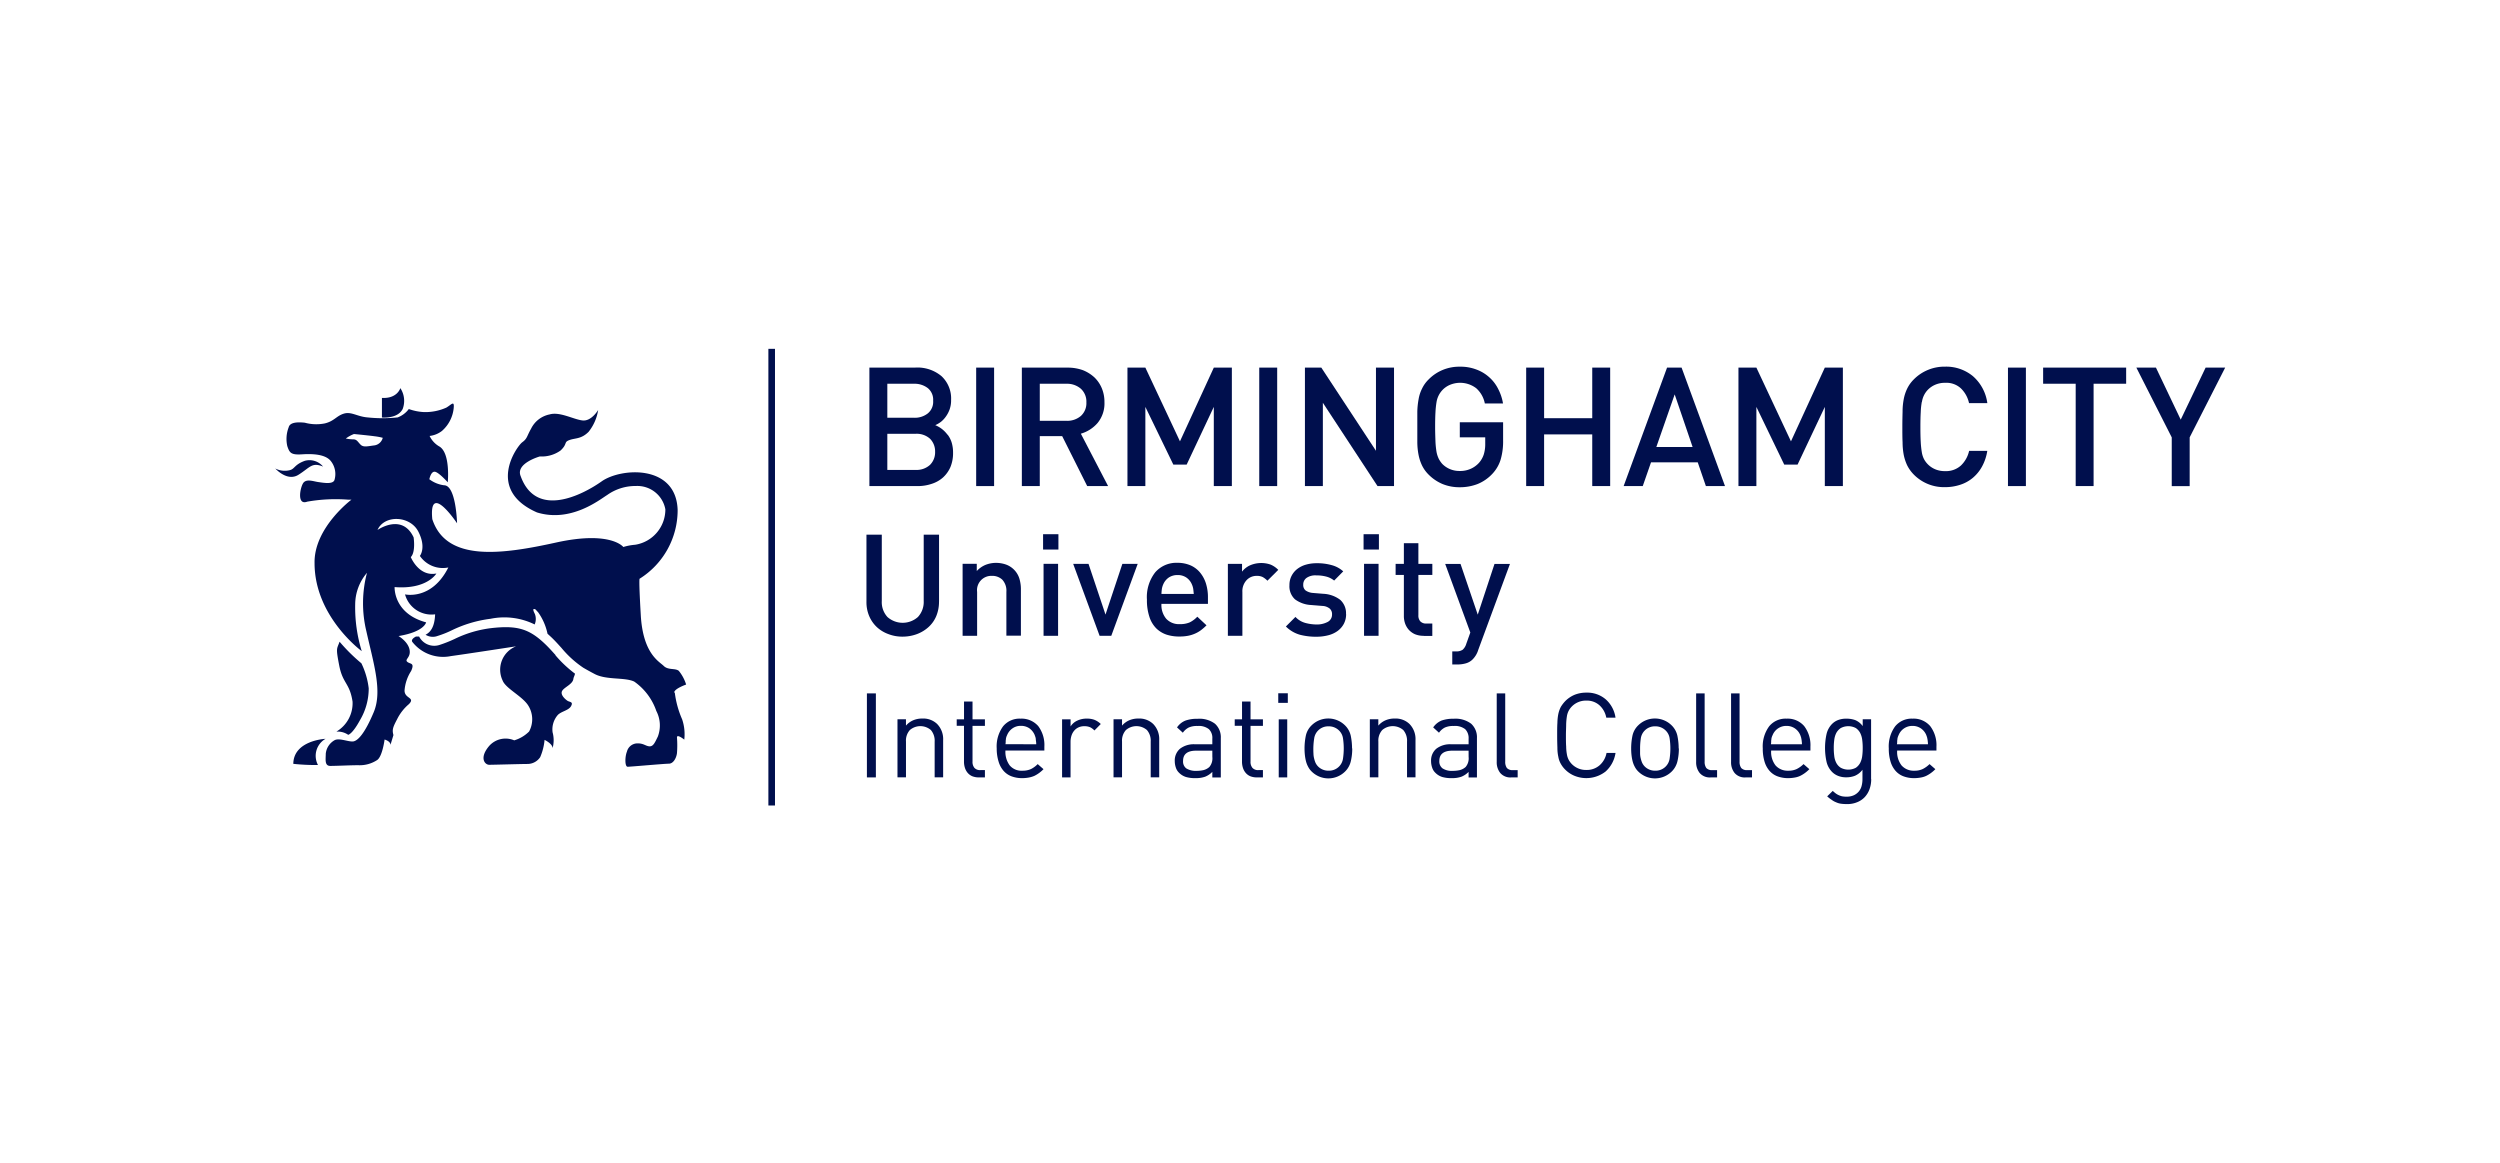
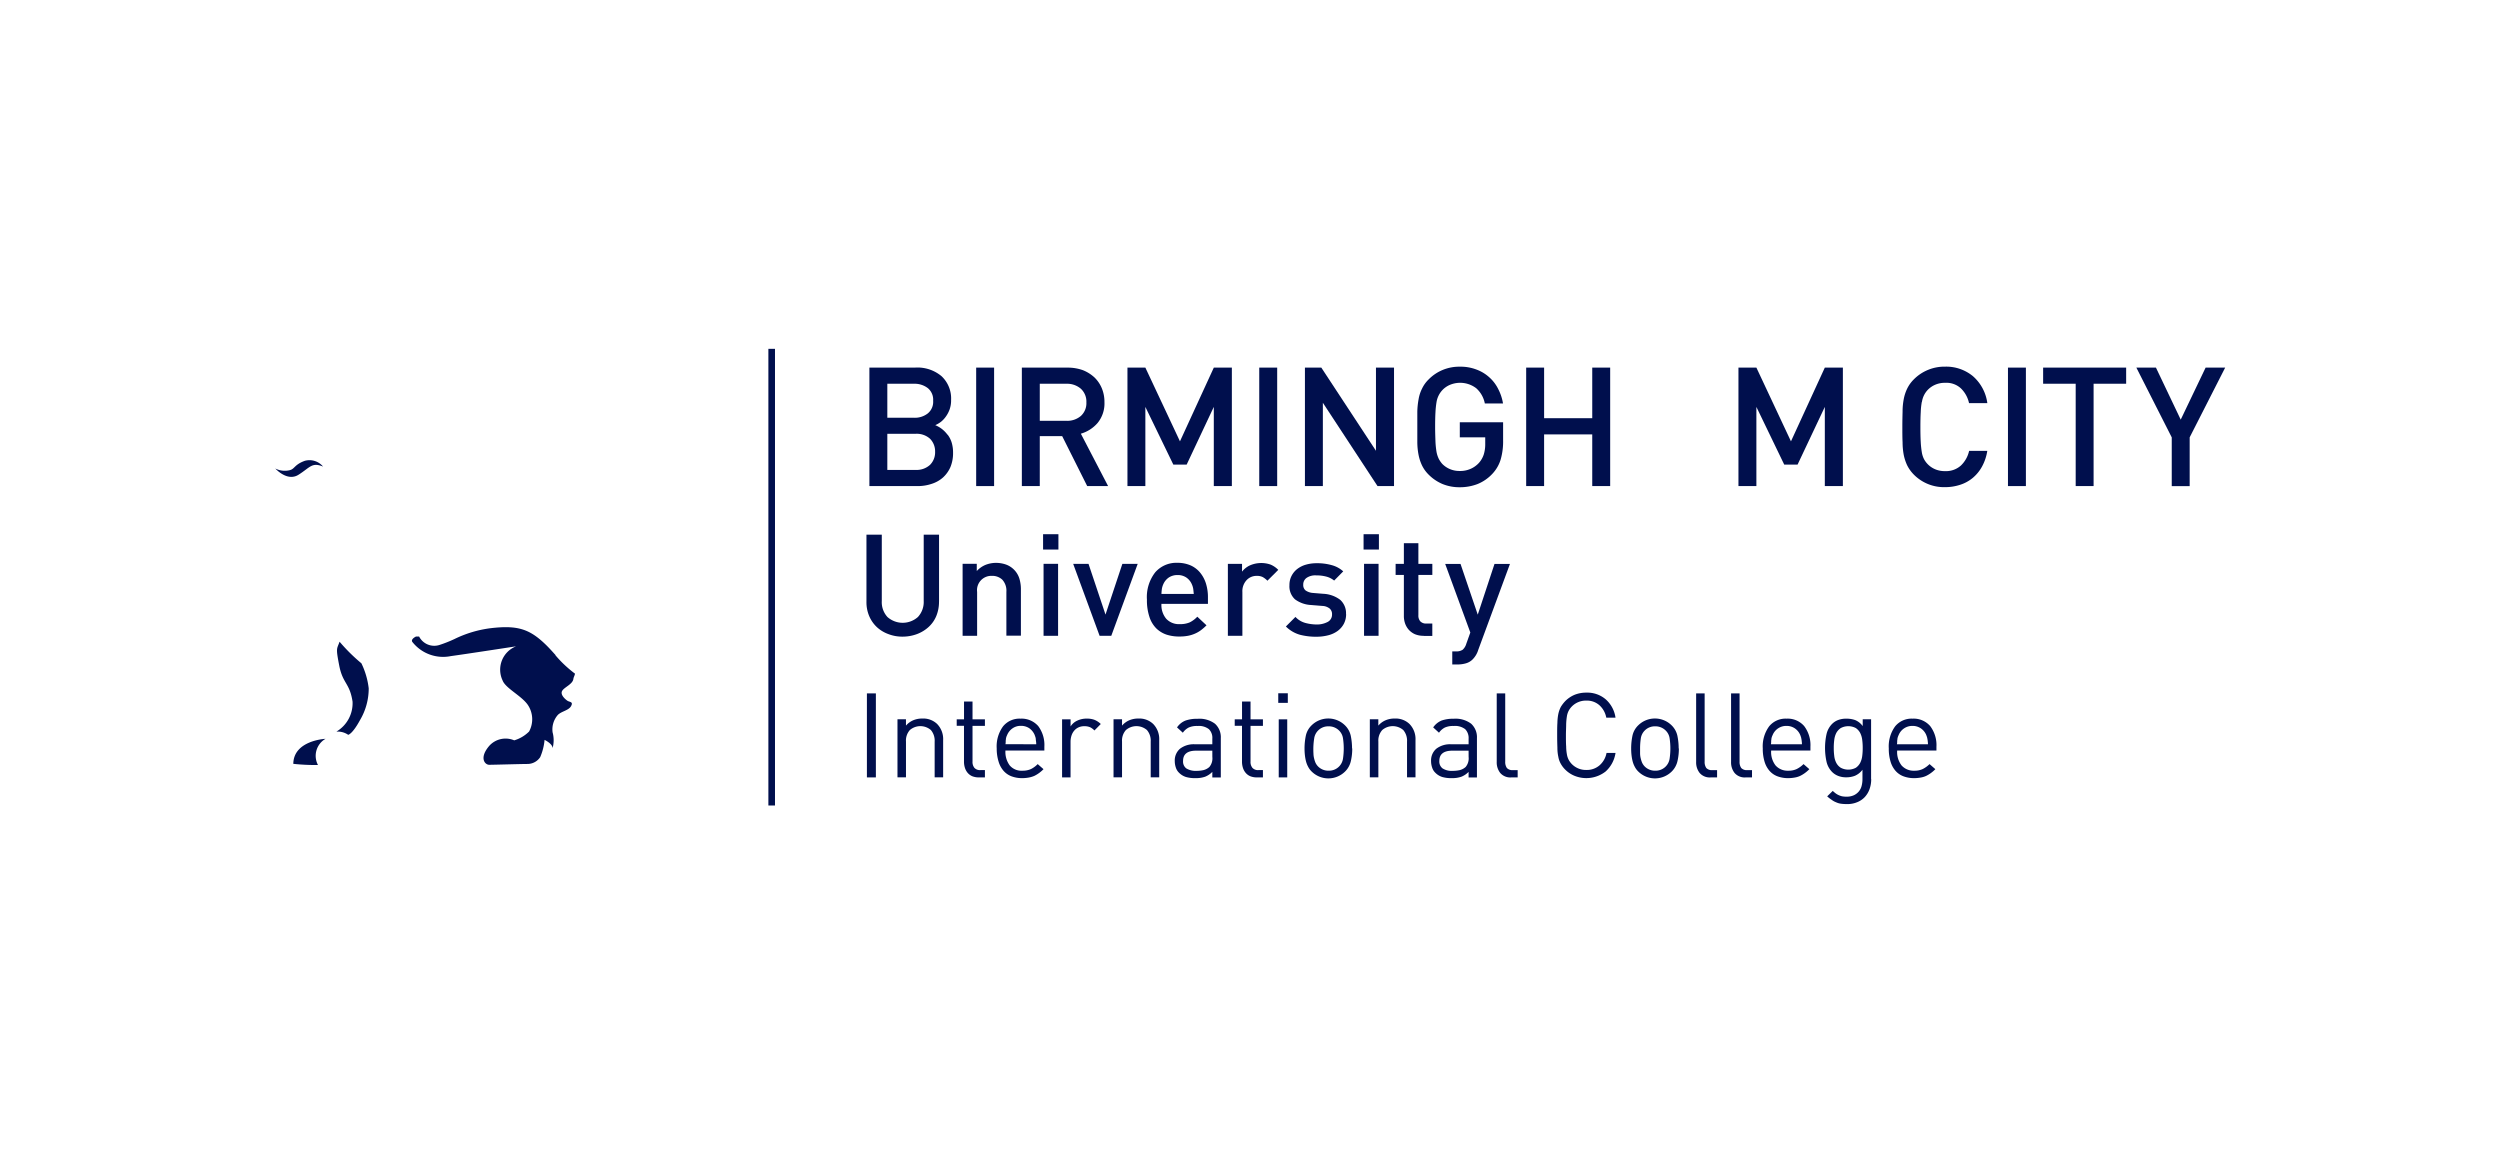
<svg xmlns="http://www.w3.org/2000/svg" width="215" height="100" viewBox="0 0 215 100">
  <defs>
    <clipPath id="clip-birmingham-city-university-international-college-logo-215x100">
      <rect width="215" height="100" />
    </clipPath>
  </defs>
  <g id="birmingham-city-university-international-college-logo-215x100" clip-path="url(#clip-birmingham-city-university-international-college-logo-215x100)">
    <g id="BCUIC_Logo_CMYK" transform="translate(23.632 30)">
      <rect id="Rectangle_120" data-name="Rectangle 120" width="0.568" height="39.273" transform="translate(42.449)" fill="#000f4d" />
      <path id="Path_2382" data-name="Path 2382" d="M56.381,21.514a3.227,3.227,0,0,1-.233,1.228,2.637,2.637,0,0,1-.66.944,3.085,3.085,0,0,1-.995.609,3.529,3.529,0,0,1-1.238.223,3.314,3.314,0,0,1-1.238-.223,2.919,2.919,0,0,1-.994-.609,2.8,2.8,0,0,1-.649-.944,3.045,3.045,0,0,1-.233-1.228V15.75h1.319v5.7a1.893,1.893,0,0,0,.487,1.38,1.972,1.972,0,0,0,2.618,0,1.9,1.9,0,0,0,.5-1.38v-5.7h1.319v5.764Z" transform="translate(0.742 0.233)" fill="#000f4d" />
      <path id="Path_2383" data-name="Path 2383" d="M62.055,24.411V20.636a1.409,1.409,0,0,0-.355-1.055,1.252,1.252,0,0,0-.883-.325,1.23,1.23,0,0,0-1.279,1.38v3.775H58.29v-6.19h1.218v.619a2.149,2.149,0,0,1,.751-.528,2.452,2.452,0,0,1,.893-.173,2.606,2.606,0,0,1,.863.142,1.871,1.871,0,0,1,1.157,1.208,3.143,3.143,0,0,1,.132.954V24.4H62.055Z" transform="translate(0.862 0.268)" fill="#000f4d" />
      <path id="Path_2384" data-name="Path 2384" d="M65.11,17.029V15.71h1.319v1.319Zm.041,7.418v-6.19H66.4v6.19Z" transform="translate(0.963 0.232)" fill="#000f4d" />
      <path id="Path_2385" data-name="Path 2385" d="M70.948,24.41H69.933L67.66,18.22h1.319l1.461,4.364,1.451-4.364h1.319l-2.273,6.19Z" transform="translate(1.001 0.27)" fill="#000f4d" />
      <path id="Path_2386" data-name="Path 2386" d="M75.158,21.672a1.833,1.833,0,0,0,.406,1.268,1.483,1.483,0,0,0,1.177.467,2.067,2.067,0,0,0,.852-.152,2.263,2.263,0,0,0,.649-.487l.792.741a4.575,4.575,0,0,1-.487.426,2.617,2.617,0,0,1-.518.294,2.746,2.746,0,0,1-.6.183,3.932,3.932,0,0,1-.731.061,3.492,3.492,0,0,1-1.1-.162,2.329,2.329,0,0,1-.883-.538,2.475,2.475,0,0,1-.589-.984A4.53,4.53,0,0,1,73.91,21.3a3.462,3.462,0,0,1,.71-2.344,2.408,2.408,0,0,1,1.908-.822,2.807,2.807,0,0,1,1.116.213,2.234,2.234,0,0,1,.822.609,2.779,2.779,0,0,1,.518.954,3.948,3.948,0,0,1,.173,1.228v.528H75.138Zm2.781-.863c-.02-.183-.03-.335-.051-.457a1.672,1.672,0,0,0-.122-.386A1.347,1.347,0,0,0,77.3,19.4a1.284,1.284,0,0,0-.751-.213,1.317,1.317,0,0,0-.761.213,1.347,1.347,0,0,0-.467.568,1.673,1.673,0,0,0-.122.386,4.485,4.485,0,0,0-.041.457h2.781Z" transform="translate(1.094 0.268)" fill="#000f4d" />
      <path id="Path_2387" data-name="Path 2387" d="M84.17,19.672a1.76,1.76,0,0,0-.406-.315,1.093,1.093,0,0,0-.518-.1,1.153,1.153,0,0,0-.873.375,1.393,1.393,0,0,0-.355,1.015v3.765H80.77v-6.19h1.218v.67a1.823,1.823,0,0,1,.68-.538,2.44,2.44,0,0,1,1.766-.071,1.972,1.972,0,0,1,.67.457l-.944.944Z" transform="translate(1.195 0.269)" fill="#000f4d" />
      <path id="Path_2388" data-name="Path 2388" d="M90.865,22.523a1.761,1.761,0,0,1-.193.852,1.843,1.843,0,0,1-.538.619,2.363,2.363,0,0,1-.822.375,4.113,4.113,0,0,1-1.025.122,5.513,5.513,0,0,1-1.4-.173,2.768,2.768,0,0,1-1.2-.71l.822-.822a1.8,1.8,0,0,0,.852.518,3.766,3.766,0,0,0,.934.132,1.979,1.979,0,0,0,.974-.213.7.7,0,0,0,.386-.649.635.635,0,0,0-.193-.5,1.071,1.071,0,0,0-.639-.233l-.994-.081a2.515,2.515,0,0,1-1.36-.487,1.516,1.516,0,0,1-.477-1.218,1.7,1.7,0,0,1,.183-.8,1.768,1.768,0,0,1,.5-.6,2.2,2.2,0,0,1,.741-.365,3.311,3.311,0,0,1,.913-.122,4.618,4.618,0,0,1,1.289.162,2.411,2.411,0,0,1,1,.538l-.781.792a1.769,1.769,0,0,0-.69-.345,3.248,3.248,0,0,0-.842-.1,1.318,1.318,0,0,0-.852.223.694.694,0,0,0-.274.578.6.6,0,0,0,.193.487,1.275,1.275,0,0,0,.66.223l.863.071a2.6,2.6,0,0,1,1.461.518,1.543,1.543,0,0,1,.5,1.248Z" transform="translate(1.268 0.269)" fill="#000f4d" />
      <path id="Path_2389" data-name="Path 2389" d="M92.27,17.029V15.71h1.319v1.319Zm.041,7.418v-6.19h1.248v6.19Z" transform="translate(1.365 0.232)" fill="#000f4d" />
      <path id="Path_2390" data-name="Path 2390" d="M97.4,24.436a1.922,1.922,0,0,1-.761-.142,1.58,1.58,0,0,1-.528-.386,1.642,1.642,0,0,1-.315-.548,1.96,1.96,0,0,1-.1-.639V19.2h-.71v-.954h.71V16.47h1.248v1.776h1.2V19.2h-1.2v3.46a.748.748,0,0,0,.162.528.673.673,0,0,0,.518.193h.518v1.066H97.4Z" transform="translate(1.405 0.244)" fill="#000f4d" />
      <path id="Path_2391" data-name="Path 2391" d="M102.021,25.648a1.972,1.972,0,0,1-.457.771,1.316,1.316,0,0,1-.589.355,2.564,2.564,0,0,1-.68.1h-.5V25.75h.315a.968.968,0,0,0,.578-.142,1.1,1.1,0,0,0,.315-.518l.345-.964-2.162-5.9h1.319l1.482,4.364,1.441-4.364h1.329l-2.74,7.428Z" transform="translate(1.468 0.27)" fill="#000f4d" />
      <path id="Path_2392" data-name="Path 2392" d="M50.18,36.425V29.2h.771v7.225Z" transform="translate(0.742 0.432)" fill="#000f4d" />
      <path id="Path_2393" data-name="Path 2393" d="M55.967,36.394V33.319a1.406,1.406,0,0,0-.325-1,1.385,1.385,0,0,0-1.806,0,1.355,1.355,0,0,0-.335.994v3.075H52.77V31.391H53.5v.548a1.7,1.7,0,0,1,.619-.457,1.952,1.952,0,0,1,.781-.152,1.725,1.725,0,0,1,1.279.467,1.853,1.853,0,0,1,.518,1.39v3.2h-.731Z" transform="translate(0.781 0.464)" fill="#000f4d" />
      <path id="Path_2394" data-name="Path 2394" d="M59.688,36.415a1.522,1.522,0,0,1-.558-.1,1.066,1.066,0,0,1-.4-.294,1.241,1.241,0,0,1-.233-.426,1.727,1.727,0,0,1-.081-.518v-3.1H57.79v-.558h.629V29.89h.731v1.532h1.066v.558H59.15v3.075a.793.793,0,0,0,.162.538.638.638,0,0,0,.518.193h.386v.629H59.7Z" transform="translate(0.855 0.442)" fill="#000f4d" />
      <path id="Path_2395" data-name="Path 2395" d="M61.931,34.09a1.948,1.948,0,0,0,.365,1.269,1.319,1.319,0,0,0,1.1.457,1.7,1.7,0,0,0,.731-.142,2.114,2.114,0,0,0,.578-.426l.5.436a2.838,2.838,0,0,1-.386.335,2.688,2.688,0,0,1-.406.244,2.185,2.185,0,0,1-.477.142,3.2,3.2,0,0,1-.568.051,2.555,2.555,0,0,1-.9-.152,1.7,1.7,0,0,1-.69-.467,2.1,2.1,0,0,1-.436-.8A3.805,3.805,0,0,1,61.18,33.9a2.917,2.917,0,0,1,.548-1.9,1.824,1.824,0,0,1,1.5-.66,1.9,1.9,0,0,1,1.522.639,2.706,2.706,0,0,1,.528,1.776v.325H61.911Zm2.649-.548a1.866,1.866,0,0,0-.02-.264,1.525,1.525,0,0,1-.02-.2A.858.858,0,0,0,64.5,32.9c-.02-.051-.041-.122-.071-.193a1.355,1.355,0,0,0-.457-.548,1.269,1.269,0,0,0-.71-.2,1.212,1.212,0,0,0-.7.2,1.3,1.3,0,0,0-.467.548c-.03.071-.061.132-.081.193a1.062,1.062,0,0,0-.041.173c0,.061-.02.132-.02.2a1.3,1.3,0,0,1-.02.264Z" transform="translate(0.905 0.464)" fill="#000f4d" />
      <path id="Path_2396" data-name="Path 2396" d="M69.5,32.355a1.29,1.29,0,0,0-.386-.284,1.26,1.26,0,0,0-.477-.081,1.148,1.148,0,0,0-.5.1,1.053,1.053,0,0,0-.375.284,1.242,1.242,0,0,0-.233.426,1.743,1.743,0,0,0-.081.528v3.065H66.72V31.4h.731v.609a1.331,1.331,0,0,1,.578-.5,1.868,1.868,0,0,1,.822-.173,1.838,1.838,0,0,1,.639.1,1.652,1.652,0,0,1,.558.365l-.538.548Z" transform="translate(0.987 0.464)" fill="#000f4d" />
      <path id="Path_2397" data-name="Path 2397" d="M74.277,36.394V33.319a1.406,1.406,0,0,0-.325-1,1.385,1.385,0,0,0-1.806,0,1.355,1.355,0,0,0-.335.994v3.075H71.08V31.391h.731v.548a1.7,1.7,0,0,1,.619-.457,1.952,1.952,0,0,1,.781-.152,1.725,1.725,0,0,1,1.279.467,1.853,1.853,0,0,1,.518,1.39v3.2h-.731Z" transform="translate(1.052 0.464)" fill="#000f4d" />
      <path id="Path_2398" data-name="Path 2398" d="M79.5,36.394v-.477a1.8,1.8,0,0,1-.619.416,2.341,2.341,0,0,1-.822.122,2.736,2.736,0,0,1-.832-.1A1.445,1.445,0,0,1,76.645,36a1.06,1.06,0,0,1-.284-.457,1.739,1.739,0,0,1-.091-.558,1.328,1.328,0,0,1,.447-1.055,1.935,1.935,0,0,1,1.289-.386H79.5v-.477a1.046,1.046,0,0,0-.294-.822,1.409,1.409,0,0,0-.984-.274,1.718,1.718,0,0,0-.751.132,1.381,1.381,0,0,0-.507.447l-.5-.457a1.588,1.588,0,0,1,.731-.589,3.012,3.012,0,0,1,1.035-.152,2.23,2.23,0,0,1,1.5.426,1.567,1.567,0,0,1,.5,1.238V36.4H79.5Zm0-2.3h-1.39q-1.126,0-1.126.883a.735.735,0,0,0,.274.639,1.522,1.522,0,0,0,.883.213,2.688,2.688,0,0,0,.589-.061,1.17,1.17,0,0,0,.518-.274,1.153,1.153,0,0,0,.254-.863Z" transform="translate(1.128 0.464)" fill="#000f4d" />
      <path id="Path_2399" data-name="Path 2399" d="M83.248,36.415a1.522,1.522,0,0,1-.558-.1,1.066,1.066,0,0,1-.4-.294,1.242,1.242,0,0,1-.233-.426,1.727,1.727,0,0,1-.081-.518v-3.1H81.35v-.558h.629V29.89h.731v1.532h1.066v.558H82.71v3.075a.793.793,0,0,0,.162.538.638.638,0,0,0,.518.193h.386v.629h-.518Z" transform="translate(1.204 0.442)" fill="#000f4d" />
      <path id="Path_2400" data-name="Path 2400" d="M85.04,30.012V29.19h.822v.822Zm.041,6.414V31.433h.731v4.993Z" transform="translate(1.258 0.432)" fill="#000f4d" />
      <path id="Path_2401" data-name="Path 2401" d="M91.37,33.9a4.773,4.773,0,0,1-.122,1.1,1.821,1.821,0,0,1-.5.893,2.044,2.044,0,0,1-2.862,0,1.6,1.6,0,0,1-.315-.426,2.1,2.1,0,0,1-.183-.477,3.919,3.919,0,0,1-.091-.518,5.192,5.192,0,0,1-.03-.568,5.421,5.421,0,0,1,.112-1.1,1.745,1.745,0,0,1,.5-.893,2.044,2.044,0,0,1,2.862,0,1.786,1.786,0,0,1,.5.893,5.421,5.421,0,0,1,.112,1.1Zm-.731,0a5.773,5.773,0,0,0-.061-.842,1.171,1.171,0,0,0-.335-.69A1.239,1.239,0,0,0,89.33,32a1.216,1.216,0,0,0-.9.365,1.2,1.2,0,0,0-.335.69,5.9,5.9,0,0,0-.071.842c0,.142,0,.284.01.426a1.868,1.868,0,0,0,.051.416,2.437,2.437,0,0,0,.122.386,1.16,1.16,0,0,0,.223.325,1.232,1.232,0,0,0,.9.365,1.211,1.211,0,0,0,1.248-1.066,5.775,5.775,0,0,0,.061-.842Z" transform="translate(1.291 0.464)" fill="#000f4d" />
      <path id="Path_2402" data-name="Path 2402" d="M96,36.394V33.319a1.406,1.406,0,0,0-.325-1,1.385,1.385,0,0,0-1.806,0,1.355,1.355,0,0,0-.335.994v3.075H92.8V31.391h.731v.548a1.7,1.7,0,0,1,.619-.457,1.951,1.951,0,0,1,.781-.152,1.725,1.725,0,0,1,1.279.467,1.853,1.853,0,0,1,.518,1.39v3.2H96Z" transform="translate(1.373 0.464)" fill="#000f4d" />
      <path id="Path_2403" data-name="Path 2403" d="M101.217,36.394v-.477a1.8,1.8,0,0,1-.619.416,2.341,2.341,0,0,1-.822.122,2.736,2.736,0,0,1-.832-.1A1.445,1.445,0,0,1,98.365,36a1.06,1.06,0,0,1-.284-.457,1.739,1.739,0,0,1-.091-.558,1.328,1.328,0,0,1,.447-1.055,1.935,1.935,0,0,1,1.289-.386h1.492v-.477a1.083,1.083,0,0,0-.294-.822,1.439,1.439,0,0,0-.994-.274,1.718,1.718,0,0,0-.751.132,1.381,1.381,0,0,0-.507.447l-.5-.457A1.64,1.64,0,0,1,98.9,31.5a3.012,3.012,0,0,1,1.035-.152,2.23,2.23,0,0,1,1.5.426,1.567,1.567,0,0,1,.5,1.238V36.4h-.731Zm0-2.3h-1.39q-1.126,0-1.126.883a.735.735,0,0,0,.274.639,1.448,1.448,0,0,0,.883.213,2.687,2.687,0,0,0,.589-.061,1.17,1.17,0,0,0,.518-.274,1.153,1.153,0,0,0,.254-.863Z" transform="translate(1.45 0.464)" fill="#000f4d" />
      <path id="Path_2404" data-name="Path 2404" d="M104.818,36.425a1.139,1.139,0,0,1-.964-.386,1.463,1.463,0,0,1-.3-.944V29.2h.731v5.866a.907.907,0,0,0,.142.548.637.637,0,0,0,.528.183h.4v.629Z" transform="translate(1.532 0.432)" fill="#000f4d" />
      <path id="Path_2405" data-name="Path 2405" d="M113.693,34.336a2.684,2.684,0,0,1-.852,1.583,2.7,2.7,0,0,1-2.659.375,2.431,2.431,0,0,1-.792-.518,2.2,2.2,0,0,1-.4-.518,1.822,1.822,0,0,1-.213-.6,3.556,3.556,0,0,1-.081-.781c-.01-.294-.02-.649-.02-1.066s0-.771.02-1.066a4.3,4.3,0,0,1,.081-.781,2.444,2.444,0,0,1,.213-.6,2.929,2.929,0,0,1,.4-.518,2.515,2.515,0,0,1,.792-.528,2.7,2.7,0,0,1,1.015-.183,2.434,2.434,0,0,1,1.644.568,2.58,2.58,0,0,1,.852,1.583H112.9a1.9,1.9,0,0,0-.589-1.066,1.624,1.624,0,0,0-1.126-.4,1.7,1.7,0,0,0-1.248.507,1.617,1.617,0,0,0-.274.375,1.529,1.529,0,0,0-.152.487,5.43,5.43,0,0,0-.061.67c0,.264-.02.578-.02.954s0,.69.02.944a3.978,3.978,0,0,0,.061.67,1.55,1.55,0,0,0,.152.477,1.617,1.617,0,0,0,.274.375,1.7,1.7,0,0,0,1.248.507,1.668,1.668,0,0,0,1.137-.4,1.858,1.858,0,0,0,.6-1.066h.771Z" transform="translate(1.608 0.431)" fill="#000f4d" />
      <path id="Path_2406" data-name="Path 2406" d="M119.05,33.9a4.772,4.772,0,0,1-.122,1.1,1.821,1.821,0,0,1-.5.893,2.044,2.044,0,0,1-2.862,0,1.6,1.6,0,0,1-.315-.426,2.1,2.1,0,0,1-.183-.477,3.918,3.918,0,0,1-.091-.518,5.192,5.192,0,0,1-.03-.568,5.421,5.421,0,0,1,.112-1.1,1.745,1.745,0,0,1,.5-.893,2.044,2.044,0,0,1,2.862,0,1.786,1.786,0,0,1,.5.893,5.421,5.421,0,0,1,.112,1.1Zm-.731,0a5.774,5.774,0,0,0-.061-.842,1.171,1.171,0,0,0-.335-.69A1.239,1.239,0,0,0,117.01,32a1.216,1.216,0,0,0-.9.365,1.2,1.2,0,0,0-.335.69,5.878,5.878,0,0,0-.061.842v.426a1.867,1.867,0,0,0,.051.416,2.437,2.437,0,0,0,.122.386,1.16,1.16,0,0,0,.223.325,1.232,1.232,0,0,0,.9.365,1.211,1.211,0,0,0,1.248-1.066,5.774,5.774,0,0,0,.061-.842Z" transform="translate(1.701 0.464)" fill="#000f4d" />
      <path id="Path_2407" data-name="Path 2407" d="M121.718,36.425a1.139,1.139,0,0,1-.964-.386,1.463,1.463,0,0,1-.3-.944V29.2h.731v5.866a.907.907,0,0,0,.142.548.637.637,0,0,0,.528.183h.4v.629Z" transform="translate(1.782 0.432)" fill="#000f4d" />
      <path id="Path_2408" data-name="Path 2408" d="M124.678,36.425a1.139,1.139,0,0,1-.964-.386,1.463,1.463,0,0,1-.3-.944V29.2h.731v5.866a.907.907,0,0,0,.142.548.637.637,0,0,0,.528.183h.4v.629Z" transform="translate(1.826 0.432)" fill="#000f4d" />
      <path id="Path_2409" data-name="Path 2409" d="M126.821,34.09a1.893,1.893,0,0,0,.375,1.269,1.377,1.377,0,0,0,1.1.457,1.624,1.624,0,0,0,.721-.142,2.312,2.312,0,0,0,.589-.426l.5.436a2.839,2.839,0,0,1-.386.335,2.689,2.689,0,0,1-.406.244,1.781,1.781,0,0,1-.467.142,3.2,3.2,0,0,1-.568.051,2.555,2.555,0,0,1-.9-.152,1.7,1.7,0,0,1-.69-.467,2.1,2.1,0,0,1-.436-.8,3.805,3.805,0,0,1-.152-1.137,2.916,2.916,0,0,1,.548-1.9,1.824,1.824,0,0,1,1.5-.66,1.876,1.876,0,0,1,1.512.639,2.708,2.708,0,0,1,.538,1.776v.325h-3.369Zm2.649-.548a1.862,1.862,0,0,0-.02-.264,1.218,1.218,0,0,0-.03-.2.86.86,0,0,0-.041-.173c-.02-.061-.041-.122-.071-.193a1.3,1.3,0,0,0-.467-.548,1.26,1.26,0,0,0-.7-.2,1.261,1.261,0,0,0-1.177.751c-.03.071-.061.132-.081.193a1.062,1.062,0,0,0-.041.173c0,.061-.02.132-.02.2a1.3,1.3,0,0,1-.02.264h2.649Z" transform="translate(1.866 0.464)" fill="#000f4d" />
      <path id="Path_2410" data-name="Path 2410" d="M135.348,36.546a2.5,2.5,0,0,1-.142.852,1.988,1.988,0,0,1-.406.68,1.807,1.807,0,0,1-.66.447,2.193,2.193,0,0,1-.873.162,3.788,3.788,0,0,1-.507-.03,1.476,1.476,0,0,1-.426-.122,1.608,1.608,0,0,1-.386-.213,3.144,3.144,0,0,1-.386-.3l.477-.467c.091.081.173.152.254.213a1.369,1.369,0,0,0,.264.152,1.44,1.44,0,0,0,.294.1,2.082,2.082,0,0,0,.375.03,1.48,1.48,0,0,0,.629-.122,1.252,1.252,0,0,0,.426-.325,1.224,1.224,0,0,0,.244-.487,2.253,2.253,0,0,0,.071-.6v-.781a1.6,1.6,0,0,1-.649.518,2.015,2.015,0,0,1-.751.132,1.784,1.784,0,0,1-.69-.122,1.506,1.506,0,0,1-.507-.325,1.829,1.829,0,0,1-.5-.923,5.557,5.557,0,0,1,0-2.314,1.828,1.828,0,0,1,.5-.923,1.457,1.457,0,0,1,.518-.325,1.951,1.951,0,0,1,.7-.112,2.2,2.2,0,0,1,.751.122,1.5,1.5,0,0,1,.649.518v-.589h.721v5.145Zm-.731-2.689a4.993,4.993,0,0,0-.041-.68,1.794,1.794,0,0,0-.173-.6,1.167,1.167,0,0,0-.375-.426,1.38,1.38,0,0,0-1.3,0,1.2,1.2,0,0,0-.386.426,1.794,1.794,0,0,0-.173.6,5.1,5.1,0,0,0-.041.68,5.247,5.247,0,0,0,.041.69,1.669,1.669,0,0,0,.173.589,1.109,1.109,0,0,0,.386.426,1.38,1.38,0,0,0,1.3,0,1.167,1.167,0,0,0,.375-.426,1.806,1.806,0,0,0,.173-.589A5.143,5.143,0,0,0,134.617,33.857Z" transform="translate(1.944 0.464)" fill="#000f4d" />
      <path id="Path_2411" data-name="Path 2411" d="M137.5,34.09a1.893,1.893,0,0,0,.375,1.269,1.377,1.377,0,0,0,1.1.457,1.624,1.624,0,0,0,.721-.142,2.312,2.312,0,0,0,.589-.426l.5.436a2.839,2.839,0,0,1-.386.335,2.689,2.689,0,0,1-.406.244,1.782,1.782,0,0,1-.467.142,3.2,3.2,0,0,1-.568.051,2.555,2.555,0,0,1-.9-.152,1.7,1.7,0,0,1-.69-.467,2.1,2.1,0,0,1-.436-.8,3.8,3.8,0,0,1-.152-1.137,2.916,2.916,0,0,1,.548-1.9,1.824,1.824,0,0,1,1.5-.66,1.877,1.877,0,0,1,1.512.639,2.708,2.708,0,0,1,.538,1.776v.325H137.5Zm2.649-.548a1.859,1.859,0,0,0-.02-.264,1.216,1.216,0,0,0-.03-.2.86.86,0,0,0-.041-.173c-.02-.061-.041-.122-.071-.193a1.3,1.3,0,0,0-.467-.548,1.26,1.26,0,0,0-.7-.2,1.261,1.261,0,0,0-1.177.751c-.03.071-.061.132-.081.193a1.059,1.059,0,0,0-.041.173c0,.061-.02.132-.02.2a1.3,1.3,0,0,1-.02.264h2.649Z" transform="translate(2.024 0.464)" fill="#000f4d" />
-       <path id="Path_2412" data-name="Path 2412" d="M10.856,5.146a1.989,1.989,0,0,0-.193-1.816s-.254.913-1.583.842V5.857s1.34.132,1.776-.721Z" transform="translate(0.134 0.049)" fill="#000f4d" />
      <path id="Path_2413" data-name="Path 2413" d="M4.16,10a1.507,1.507,0,0,0-1.583-.507c-.893.325-.852.69-1.279.8A1.8,1.8,0,0,1,.04,10.151c.2.213,1.116,1.1,2,.538,1-.629,1.147-1.1,2.111-.7Z" transform="translate(0.001 0.139)" fill="#000f4d" />
      <path id="Path_2414" data-name="Path 2414" d="M.041,10.141,0,10.1C.01,10.12.03,10.13.041,10.141Z" transform="translate(0 0.149)" fill="#000f4d" />
      <path id="Path_2415" data-name="Path 2415" d="M5.22,32.553a1.589,1.589,0,0,1,1.015.274s.355-.041,1.025-1.279A5.335,5.335,0,0,0,8,28.828a6.719,6.719,0,0,0-.629-2.151A15.159,15.159,0,0,1,5.494,24.82c-.233.66-.335.477-.03,2.05s.9,1.482,1.147,3.105A2.837,2.837,0,0,1,5.22,32.553Z" transform="translate(0.077 0.367)" fill="#000f4d" />
      <path id="Path_2416" data-name="Path 2416" d="M4.33,33.05s-2.74.132-2.76,2.151a17.4,17.4,0,0,0,2.121.1A1.685,1.685,0,0,1,4.34,33.05Z" transform="translate(0.023 0.489)" fill="#000f4d" />
-       <path id="Path_2417" data-name="Path 2417" d="M34.336,29.462c.061-.325,1.025-.66,1.025-.66a3.526,3.526,0,0,0-.629-1.177c-.315-.254-.913-.041-1.3-.426s-1.776-1.035-1.969-4.343-.1-3.156-.1-3.156a6.954,6.954,0,0,0,3.268-5.916C34.5,9.836,29.749,10.16,28.1,11.327s-5.642,3.237-6.972-.457c-.447-1.1,1.654-1.685,1.654-1.685a2.78,2.78,0,0,0,1.776-.507c.629-.589.254-.71.761-.9s1.015-.071,1.654-.71a3.962,3.962,0,0,0,.822-1.877s-.568.974-1.329.9-1.969-.781-2.852-.518A2.26,2.26,0,0,0,22.027,6.8c-.375.649-.315.842-.761,1.167S18.1,12.048,22.534,14c2.923.9,5.389-1.1,6.028-1.492a4.187,4.187,0,0,1,2.476-.781,2.448,2.448,0,0,1,2.537,2.009,3.073,3.073,0,0,1-2.6,3.044,4.726,4.726,0,0,0-1.015.193s-1.076-1.421-5.774-.386-9.448,1.685-10.655-2.009c-.315-3.3,2.131.355,2.131.355s-.081-3.268-1.116-3.268a2.666,2.666,0,0,1-1.268-.518s.122-.649.447-.649,1.137.913,1.137.913.244-2.486-.71-3.075a2.064,2.064,0,0,1-.852-.913,2.141,2.141,0,0,0,1.055-.426A2.992,2.992,0,0,0,15.37,5.046c.071-.71-.183-.325-.629-.061a4.429,4.429,0,0,1-1.9.386,4.445,4.445,0,0,1-1.329-.264,2.132,2.132,0,0,1-.954.721,12.206,12.206,0,0,1-2.6,0c-.883-.071-1.39-.518-2.03-.325s-.832.649-1.644.842a3.747,3.747,0,0,1-1.715-.061C2,6.223,1.3,6.223,1.183,6.67a2.785,2.785,0,0,0-.122,1.624c.193.578.315.771,1.268.71s2.019,0,2.476.578a1.792,1.792,0,0,1,.315,1.624c-.132.4-.954.244-1.39.183s-1.076-.325-1.329.132-.507,1.877.375,1.553A14.079,14.079,0,0,1,6.267,12.9h.315s-3.237,2.415-3.176,5.46c0,4.607,4.059,7.57,4.059,7.57A12.751,12.751,0,0,1,6.9,21.912a4.214,4.214,0,0,1,1.015-2.72,10.245,10.245,0,0,0-.061,4.993c.639,2.852,1.4,5.186.639,7S7.109,33.7,6.663,33.7s-1.157-.315-1.532-.112a1.5,1.5,0,0,0-.761,1.167c0,.457-.122,1.045.386,1.045s1.776-.061,2.405-.061A2.726,2.726,0,0,0,8.8,35.287c.447-.325.629-1.756.629-1.756s.507.132.507.457l.254-.842c-.122-.447-.061-.649.315-1.36a4.034,4.034,0,0,1,1.015-1.3c.578-.589-.375-.457-.375-1.167a3.584,3.584,0,0,1,.568-1.685c.315-.71-.061-.578-.315-.771s.152-.325.193-.781c.071-.852-.964-1.451-.964-1.451C12.853,24.266,13,23.454,13,23.454c-2.831-.761-2.71-3.034-2.71-3.034,2.8.223,3.592-1.167,3.592-1.167-1.512.294-2.2-1.411-2.2-1.411.436-.436.244-1.695.244-1.695-.994-2.121-3.105-.639-3.105-.639.578-1.319,2.8-1.248,3.511.142s.132,2.09.132,2.09a2.391,2.391,0,0,0,2.446.994c-1.431,2.852-3.724,2.314-3.724,2.314a2.358,2.358,0,0,0,2.588,1.715c-.041,1.1-.406,1.542-.822,1.756a1.175,1.175,0,0,0,1.045.1,8.634,8.634,0,0,0,1.2-.477,10.625,10.625,0,0,1,3.339-.995,5.9,5.9,0,0,1,3.8.487,1.2,1.2,0,0,0,.02-.893c-.132-.264-.244-.538.051-.4l.233.254a4.92,4.92,0,0,1,.8,1.837l.233.213c.365.335.67.68.974,1.015a8.782,8.782,0,0,0,1.877,1.7c.244.142.568.325.994.548,1.015.518,2.567.254,3.379.639a5.1,5.1,0,0,1,1.9,2.527,2.7,2.7,0,0,1,.132,2.2c-.254.518-.386.842-.7.842s-.507-.254-1.015-.254a.935.935,0,0,0-.944.71c-.183.457-.183,1.3.061,1.3s3.166-.264,3.542-.264.639-.457.7-.9a8.645,8.645,0,0,0,0-1.36c0-.325.629.193.629.193a4.007,4.007,0,0,0-.183-1.745,8.2,8.2,0,0,1-.629-2.273ZM8.571,8.232C8,8.3,7.617,8.425,7.363,8.171s-.315-.457-.639-.457a3.141,3.141,0,0,1-.629-.071,2.891,2.891,0,0,1,.7-.386s1.268.122,1.776.193a4.985,4.985,0,0,1,.7.132A.868.868,0,0,1,8.571,8.232Z" transform="translate(0.014 0.069)" fill="#000f4d" />
      <path id="Path_2418" data-name="Path 2418" d="M23.97,25.985c-.294-.325-.589-.66-.934-.984-1.36-1.289-2.405-1.583-4.617-1.329a9.877,9.877,0,0,0-3.156.944,11.3,11.3,0,0,1-1.289.507,1.463,1.463,0,0,1-1.735-.731h-.264s-.538.244-.284.507a3.366,3.366,0,0,0,3.278,1.177c1.2-.162,5.612-.842,5.612-.842a2.157,2.157,0,0,0-1.167,2.923c.244.68,1.624,1.319,2.172,2.111a2.21,2.21,0,0,1,.112,2.293,3.032,3.032,0,0,1-1.279.761,1.884,1.884,0,0,0-2.151.477c-.883,1.035-.375,1.624,0,1.624s2.791-.071,3.3-.071a1.315,1.315,0,0,0,1.086-.589,4.845,4.845,0,0,0,.375-1.482s.69.325.69.71a2.576,2.576,0,0,0,0-1.36,1.892,1.892,0,0,1,.447-1.492c.315-.325.944-.386,1.147-.771s-.132-.325-.325-.457-.629-.518-.447-.842.9-.568.964-1.025c.03-.183.091-.233.142-.457A10.221,10.221,0,0,1,23.96,26Z" transform="translate(0.172 0.349)" fill="#000f4d" />
      <path id="Path_2419" data-name="Path 2419" d="M57.108,7.364a2.516,2.516,0,0,0-.487-.5,2.648,2.648,0,0,0-.568-.325,2.287,2.287,0,0,0,.5-.294,2.2,2.2,0,0,0,.436-.477,2.434,2.434,0,0,0,.315-.629,2.3,2.3,0,0,0,.112-.761,2.624,2.624,0,0,0-.822-2.05,3.216,3.216,0,0,0-2.243-.741H50.39V11.779h4.12a3.727,3.727,0,0,0,1.238-.193,2.7,2.7,0,0,0,.974-.548,2.651,2.651,0,0,0,.639-.9A3.135,3.135,0,0,0,57.585,8.9a2.926,2.926,0,0,0-.122-.873,2.2,2.2,0,0,0-.345-.67ZM51.932,2.98h2.283a1.857,1.857,0,0,1,1.2.375,1.283,1.283,0,0,1,.457,1.086,1.283,1.283,0,0,1-.457,1.086,1.8,1.8,0,0,1-1.2.375H51.932Zm3.674,6.972a1.711,1.711,0,0,1-1.248.436H51.932V7.283h2.425a1.708,1.708,0,0,1,1.248.426,1.538,1.538,0,0,1,.436,1.116A1.522,1.522,0,0,1,55.606,9.952Z" transform="translate(0.746 0.024)" fill="#000f4d" />
      <rect id="Rectangle_121" data-name="Rectangle 121" width="1.542" height="10.189" transform="translate(60.319 1.614)" fill="#000f4d" />
      <path id="Path_2420" data-name="Path 2420" d="M70.728,11.779,68.384,7.273a3,3,0,0,0,1.441-.923,2.648,2.648,0,0,0,.589-1.786,3.054,3.054,0,0,0-.223-1.187,2.776,2.776,0,0,0-.639-.944,3.246,3.246,0,0,0-.984-.619,3.85,3.85,0,0,0-1.309-.223H63.31V11.779h1.542V7.486h1.928l2.151,4.293Zm-5.876-5.6V2.98h2.283a1.809,1.809,0,0,1,1.248.426,1.5,1.5,0,0,1,.477,1.177,1.477,1.477,0,0,1-.477,1.167,1.8,1.8,0,0,1-1.248.416H64.852Z" transform="translate(0.937 0.024)" fill="#000f4d" />
      <path id="Path_2421" data-name="Path 2421" d="M73.8,4.969l2.405,4.962h1.147l2.334-4.962v6.809h1.553V1.59H79.688L76.776,7.932,73.8,1.59H72.26V11.779H73.8Z" transform="translate(1.069 0.024)" fill="#000f4d" />
      <rect id="Rectangle_122" data-name="Rectangle 122" width="1.542" height="10.189" transform="translate(84.664 1.614)" fill="#000f4d" />
      <path id="Path_2422" data-name="Path 2422" d="M94.962,11.779V1.59H93.409V8.744l-4.7-7.154H87.3V11.779h1.542V4.614l4.7,7.164Z" transform="translate(1.292 0.024)" fill="#000f4d" />
      <path id="Path_2423" data-name="Path 2423" d="M100.483,7.589h2.182v.568a3.017,3.017,0,0,1-.122.893,2.052,2.052,0,0,1-.406.721,2.11,2.11,0,0,1-.731.528,2.192,2.192,0,0,1-.934.183,2.078,2.078,0,0,1-.842-.162,2,2,0,0,1-.66-.447,2.11,2.11,0,0,1-.3-.436,2.353,2.353,0,0,1-.193-.589,7.79,7.79,0,0,1-.091-.863c-.01-.335-.03-.771-.03-1.289s.01-.944.03-1.279a7.793,7.793,0,0,1,.091-.863,1.975,1.975,0,0,1,.5-1.025,1.92,1.92,0,0,1,.66-.457,2.28,2.28,0,0,1,2.253.294,2.354,2.354,0,0,1,.741,1.309h1.563a4.162,4.162,0,0,0-.406-1.228,3.342,3.342,0,0,0-.751-1,3.384,3.384,0,0,0-1.106-.68,3.817,3.817,0,0,0-1.451-.254,3.709,3.709,0,0,0-1.482.284,3.631,3.631,0,0,0-1.2.812,2.731,2.731,0,0,0-.568.792,3.147,3.147,0,0,0-.294.9,6.742,6.742,0,0,0-.112,1.076V8.015A5.951,5.951,0,0,0,96.932,9.1a3.769,3.769,0,0,0,.294.9,2.873,2.873,0,0,0,.568.792A3.724,3.724,0,0,0,99,11.607a3.838,3.838,0,0,0,1.471.274A4.219,4.219,0,0,0,102,11.607a3.567,3.567,0,0,0,1.289-.893,3.1,3.1,0,0,0,.7-1.208,5.577,5.577,0,0,0,.213-1.664V6.29h-3.724V7.609Z" transform="translate(1.433 0.022)" fill="#000f4d" />
      <path id="Path_2424" data-name="Path 2424" d="M111.733,5.943h-4.14V1.59H106.05V11.779h1.542V7.334h4.14v4.445h1.542V1.59h-1.542Z" transform="translate(1.569 0.024)" fill="#000f4d" />
-       <path id="Path_2425" data-name="Path 2425" d="M118.044,1.59,114.31,11.779h1.644l.71-2.04h4.019l.7,2.04h1.644L119.293,1.59h-1.248Zm-.923,6.83L118.7,3.894l1.542,4.526h-3.136Z" transform="translate(1.691 0.024)" fill="#000f4d" />
      <path id="Path_2426" data-name="Path 2426" d="M128.556,7.932,125.582,1.59H124.04V11.779h1.542V4.969l2.395,4.962h1.147l2.344-4.962v6.809h1.553V1.59h-1.553Z" transform="translate(1.835 0.024)" fill="#000f4d" />
-       <path id="Path_2427" data-name="Path 2427" d="M139.615,4.534a1.942,1.942,0,0,1,.183-.578,1.879,1.879,0,0,1,.315-.447,1.952,1.952,0,0,1,.649-.447,2.094,2.094,0,0,1,.852-.162,1.834,1.834,0,0,1,1.36.487,2.505,2.505,0,0,1,.69,1.258h1.573a3.723,3.723,0,0,0-1.248-2.324A3.612,3.612,0,0,0,141.6,1.51a3.708,3.708,0,0,0-2.689,1.1,2.936,2.936,0,0,0-.568.792,3.626,3.626,0,0,0-.294.9,5.7,5.7,0,0,0-.1,1.076c-.01.4-.02.832-.02,1.319s0,.923.02,1.319a5.982,5.982,0,0,0,.1,1.086,4.009,4.009,0,0,0,.294.893,3.1,3.1,0,0,0,.568.792,3.646,3.646,0,0,0,2.689,1.086,4.13,4.13,0,0,0,1.289-.2,3.217,3.217,0,0,0,1.086-.589,3.391,3.391,0,0,0,.812-.994,4.085,4.085,0,0,0,.447-1.34h-1.563a2.486,2.486,0,0,1-.7,1.258,1.917,1.917,0,0,1-1.37.487,2.128,2.128,0,0,1-.852-.162,1.953,1.953,0,0,1-.649-.447,1.912,1.912,0,0,1-.315-.436,2.015,2.015,0,0,1-.183-.589,7.786,7.786,0,0,1-.091-.863c-.02-.345-.03-.771-.03-1.289s.01-.944.03-1.289a6.08,6.08,0,0,1,.091-.873Z" transform="translate(2.041 0.022)" fill="#000f4d" />
+       <path id="Path_2427" data-name="Path 2427" d="M139.615,4.534a1.942,1.942,0,0,1,.183-.578,1.879,1.879,0,0,1,.315-.447,1.952,1.952,0,0,1,.649-.447,2.094,2.094,0,0,1,.852-.162,1.834,1.834,0,0,1,1.36.487,2.505,2.505,0,0,1,.69,1.258h1.573a3.723,3.723,0,0,0-1.248-2.324A3.612,3.612,0,0,0,141.6,1.51a3.708,3.708,0,0,0-2.689,1.1,2.936,2.936,0,0,0-.568.792,3.626,3.626,0,0,0-.294.9,5.7,5.7,0,0,0-.1,1.076c-.01.4-.02.832-.02,1.319s0,.923.02,1.319a5.982,5.982,0,0,0,.1,1.086,4.009,4.009,0,0,0,.294.893,3.1,3.1,0,0,0,.568.792,3.646,3.646,0,0,0,2.689,1.086,4.13,4.13,0,0,0,1.289-.2,3.217,3.217,0,0,0,1.086-.589,3.391,3.391,0,0,0,.812-.994,4.085,4.085,0,0,0,.447-1.34h-1.563a2.486,2.486,0,0,1-.7,1.258,1.917,1.917,0,0,1-1.37.487,2.128,2.128,0,0,1-.852-.162,1.953,1.953,0,0,1-.649-.447,1.912,1.912,0,0,1-.315-.436,2.015,2.015,0,0,1-.183-.589,7.786,7.786,0,0,1-.091-.863c-.02-.345-.03-.771-.03-1.289s.01-.944.03-1.289a6.08,6.08,0,0,1,.091-.873" transform="translate(2.041 0.022)" fill="#000f4d" />
      <rect id="Rectangle_123" data-name="Rectangle 123" width="1.542" height="10.189" transform="translate(149.053 1.614)" fill="#000f4d" />
      <path id="Path_2428" data-name="Path 2428" d="M149.86,2.98h2.8v8.8H154.2V2.98H157V1.59H149.86Z" transform="translate(2.217 0.024)" fill="#000f4d" />
      <path id="Path_2429" data-name="Path 2429" d="M163.717,1.59l-2.141,4.475L159.445,1.59H157.76l3.044,6v4.191h1.542V7.587l3.055-6Z" transform="translate(2.334 0.024)" fill="#000f4d" />
    </g>
  </g>
</svg>